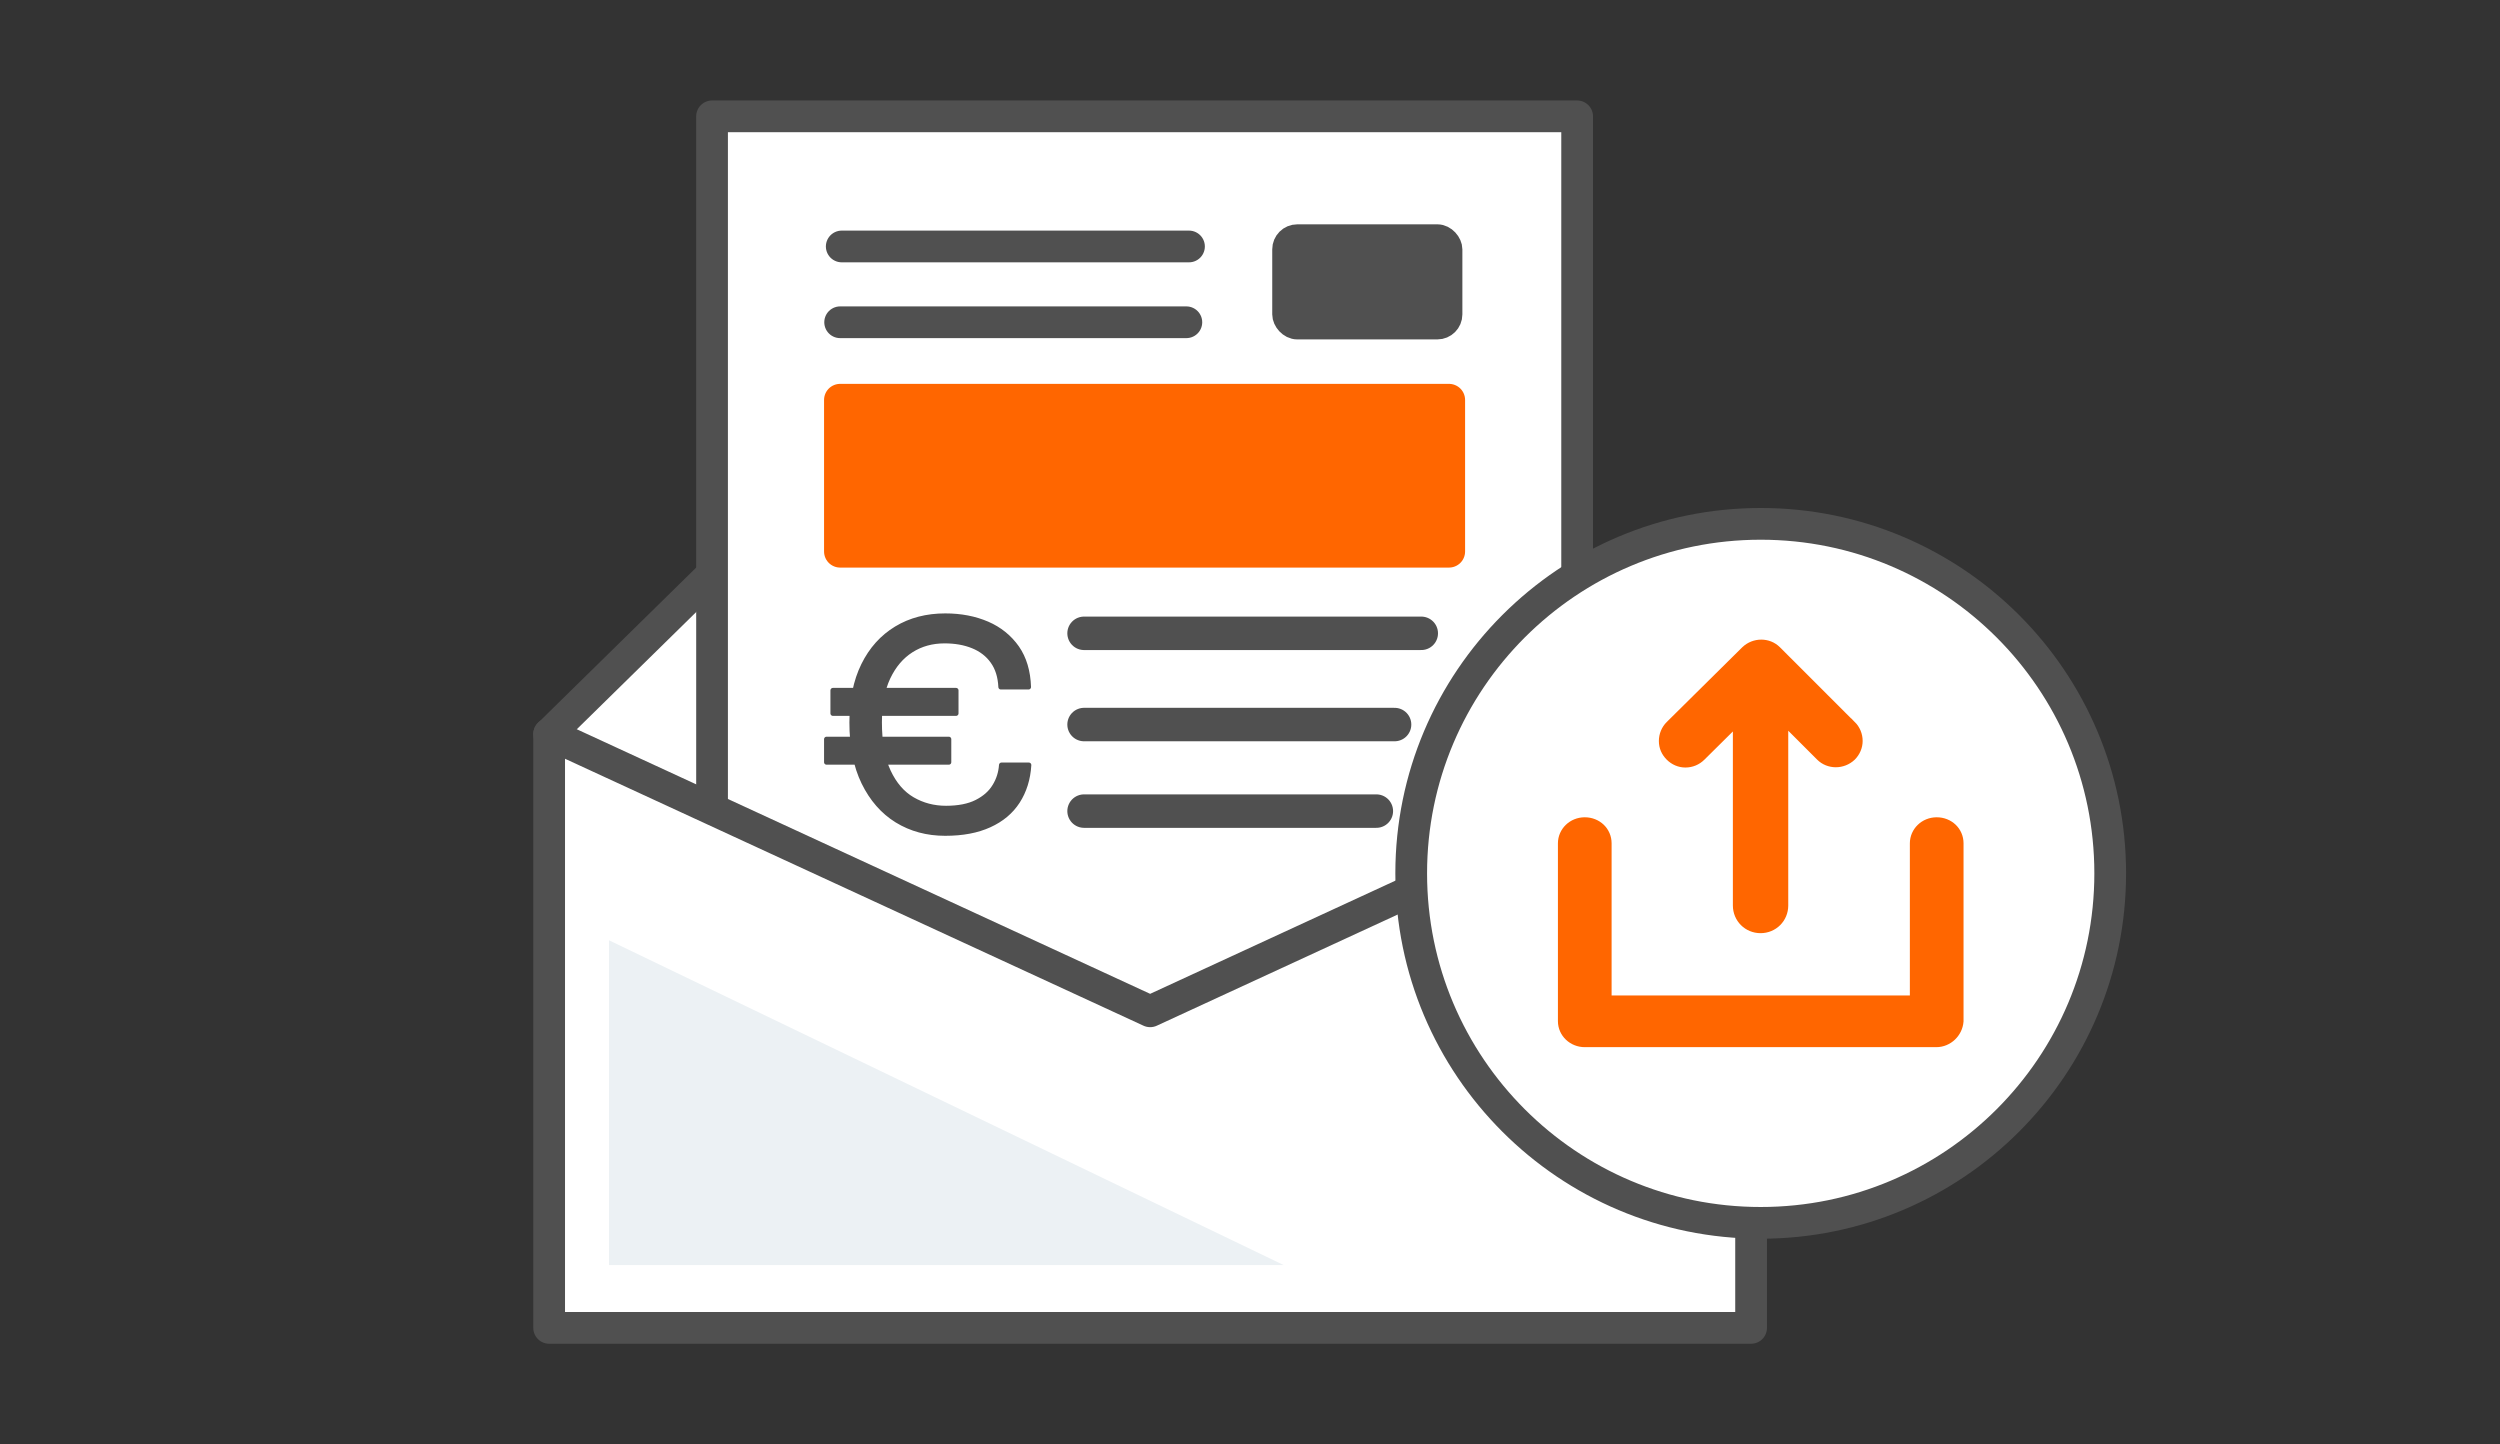
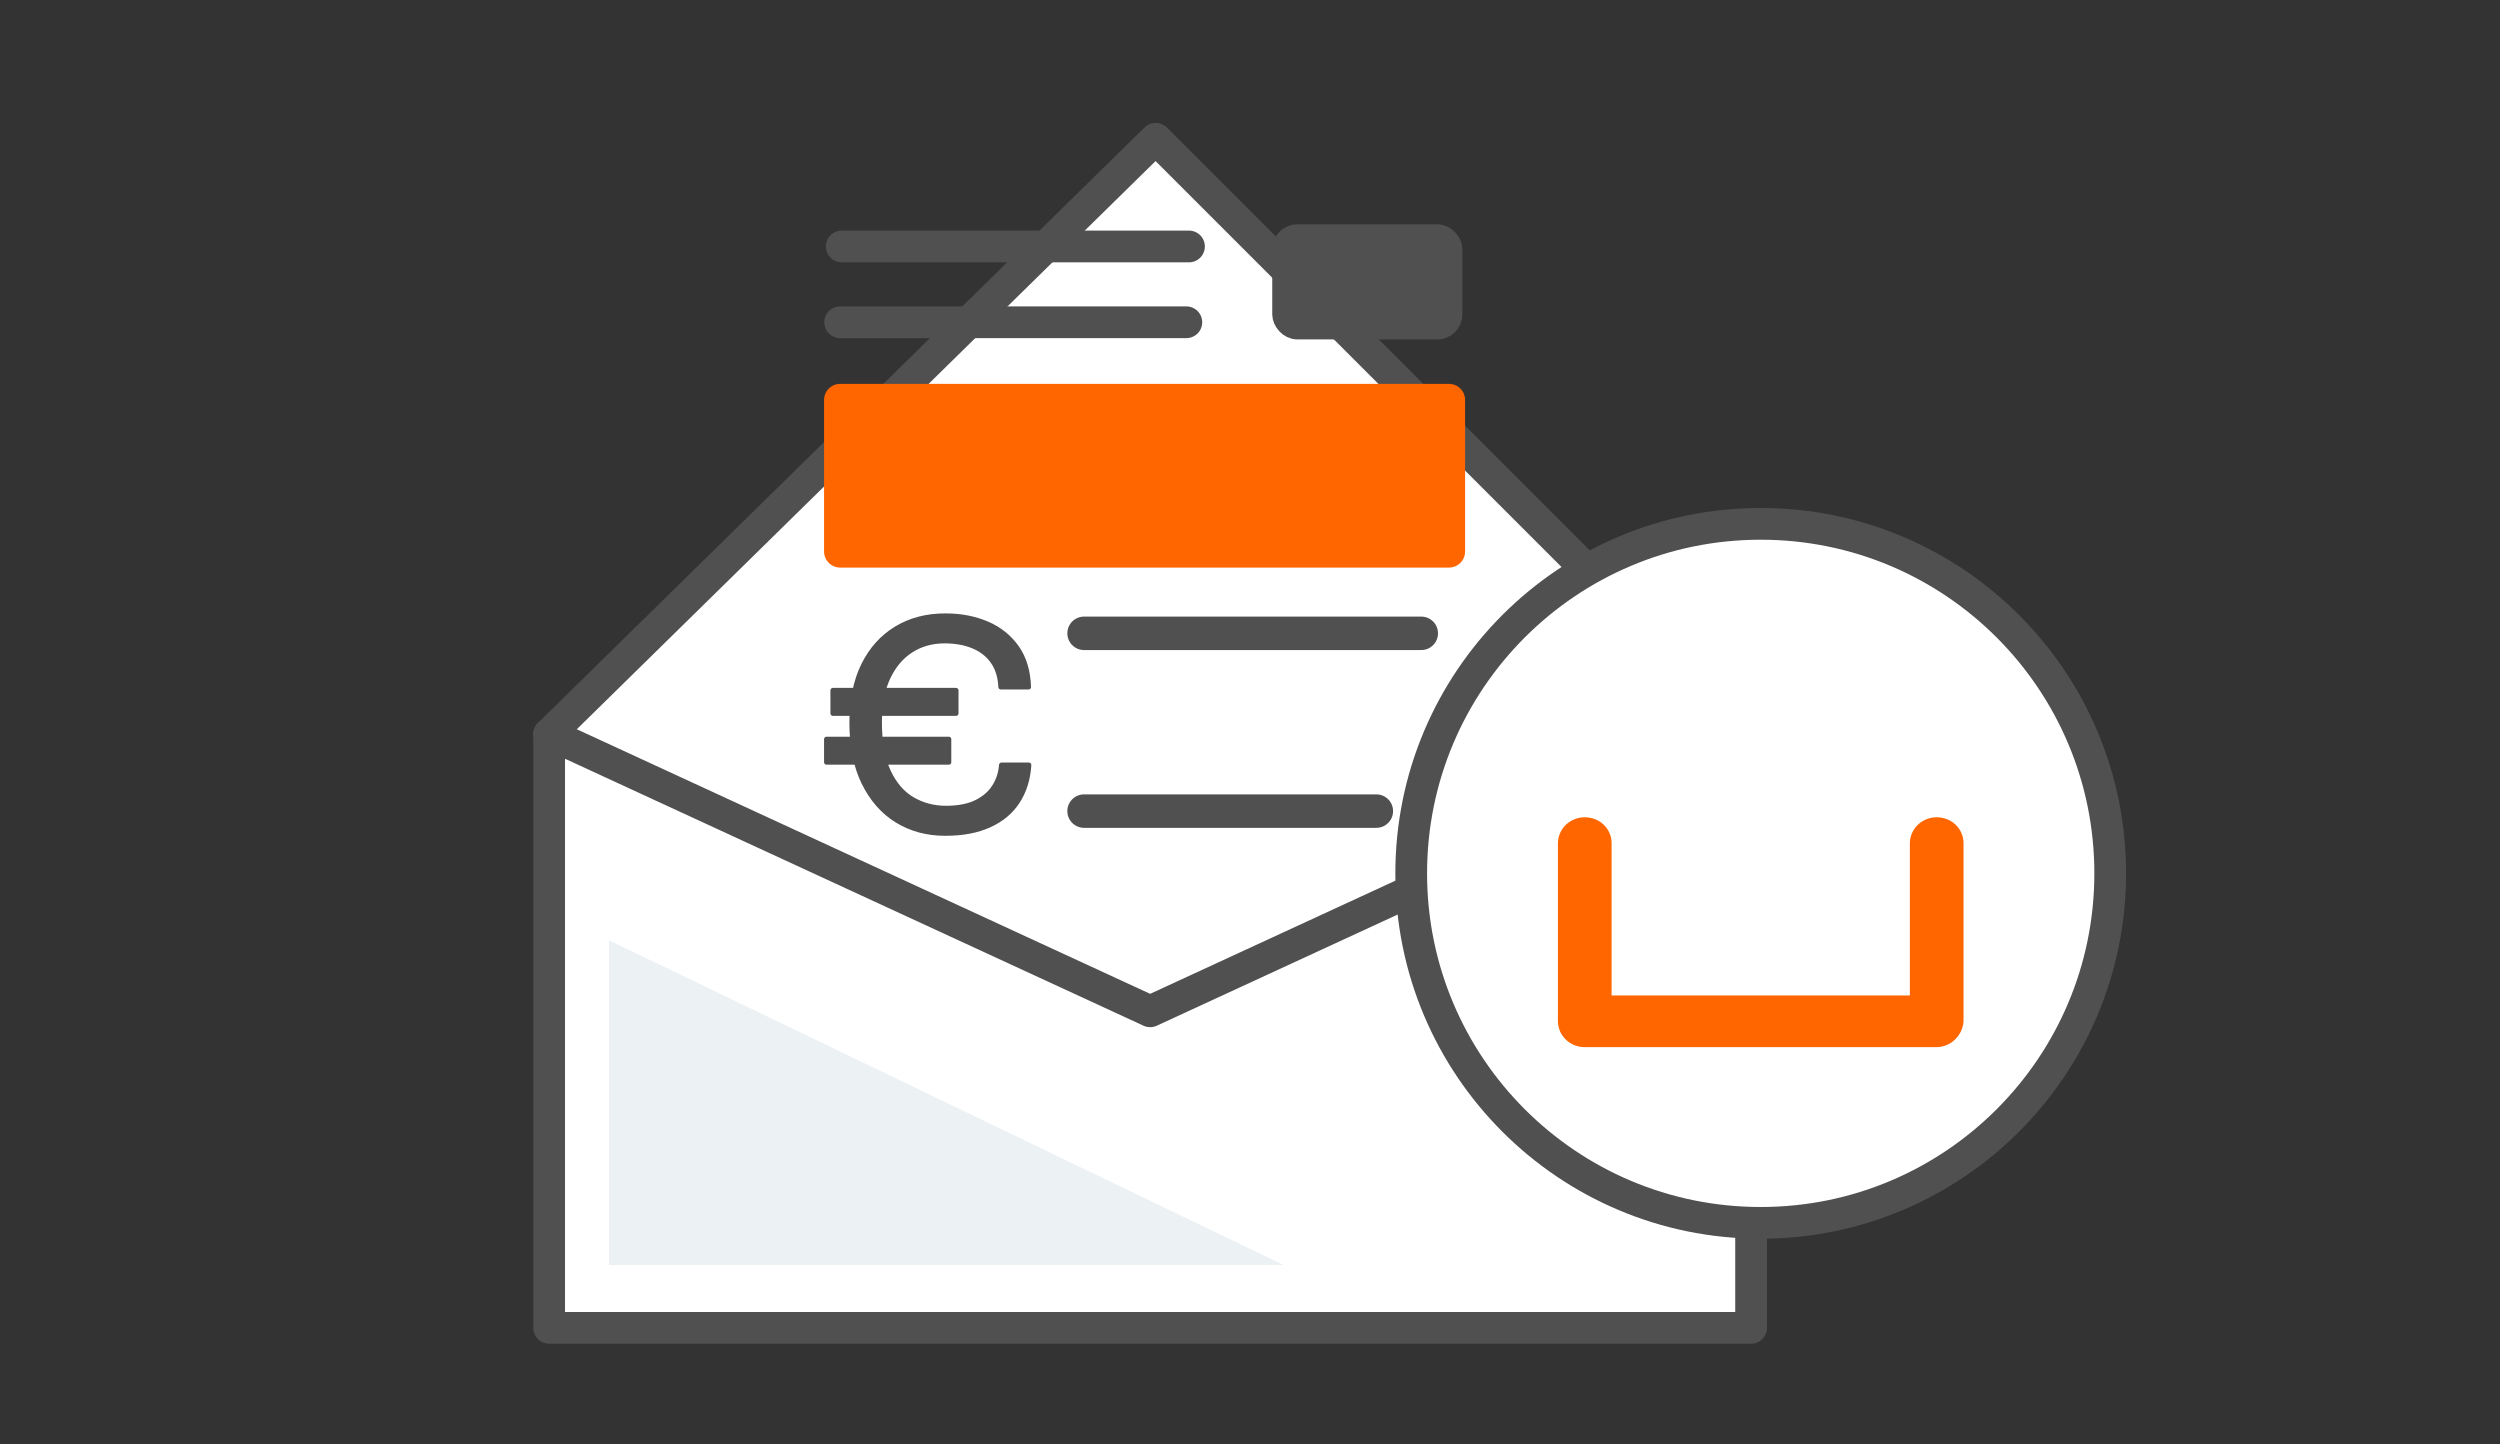
<svg xmlns="http://www.w3.org/2000/svg" id="Livello_1" data-name="Livello 1" viewBox="0 0 502 290">
  <rect x="0" y="0" width="502" height="290" fill="#333333" stroke="none" />
  <defs>
    <style>
      .cls-1 {
        fill: #ecf1f4;
        stroke-width: 0px;
      }

      .cls-2 {
        stroke-width: 6.46px;
      }

      .cls-2, .cls-3, .cls-4, .cls-5 {
        stroke-linecap: round;
        stroke-linejoin: round;
      }

      .cls-2, .cls-6 {
        fill: #f60;
        stroke: #f60;
      }

      .cls-3 {
        stroke-width: 6.72px;
      }

      .cls-3, .cls-4, .cls-5, .cls-7, .cls-8 {
        stroke: #505050;
      }

      .cls-3, .cls-4, .cls-8 {
        fill: #fff;
      }

      .cls-4, .cls-8 {
        stroke-width: 6.37px;
      }

      .cls-5, .cls-7 {
        fill: #505050;
      }

      .cls-6 {
        stroke-miterlimit: 10;
        stroke-width: 3px;
      }

      .cls-7 {
        stroke-width: 4.57px;
      }
    </style>
  </defs>
  <polygon class="cls-4" points="110.27 147.42 232.06 27.86 351.62 147.42 229.83 232.09 110.27 147.42" />
  <g>
-     <rect class="cls-4" x="142.98" y="23.36" width="173.71" height="242.51" />
    <g>
      <g>
-         <line class="cls-3" x1="217.68" y1="145.49" x2="280.03" y2="145.49" />
        <line class="cls-3" x1="217.68" y1="162.87" x2="276.37" y2="162.87" />
        <line class="cls-3" x1="217.68" y1="127.17" x2="285.39" y2="127.17" />
      </g>
      <g>
        <line class="cls-4" x1="169.02" y1="49.49" x2="238.75" y2="49.49" />
        <line class="cls-4" x1="168.7" y1="64.71" x2="238.22" y2="64.71" />
        <rect class="cls-7" x="257.75" y="47.33" width="33.61" height="18.54" rx="2.74" ry="2.74" />
      </g>
      <rect class="cls-1" x="165.97" y="209.22" width="127.73" height="18.13" />
      <rect class="cls-2" x="168.7" y="80.31" width="122.26" height="30.43" />
    </g>
  </g>
  <polygon class="cls-4" points="110.27 147.38 110.27 266.64 351.62 266.64 351.62 147.38 230.95 203.07 110.27 147.38" />
  <g>
    <circle class="cls-8" cx="353.55" cy="175.37" r="70.18" />
    <g>
      <path class="cls-6" d="M388.81,208.77h-70.59c-2.11,0-3.89-1.62-3.89-3.73v-35.7c0-2.03,1.7-3.73,3.89-3.73s3.89,1.62,3.89,3.73v32.05h62.89v-32.05c0-2.03,1.7-3.73,3.89-3.73s3.89,1.62,3.89,3.73v35.7c-.16,2.03-1.87,3.73-3.98,3.73Z" />
-       <path class="cls-6" d="M371.36,146.04l-15.01-15.01c-1.46-1.46-3.89-1.46-5.44,0l-15.17,15.01c-.73.73-1.14,1.7-1.14,2.76s.41,1.95,1.14,2.68c.73.73,1.7,1.14,2.68,1.14,1.05,0,2.03-.41,2.76-1.14l8.28-8.2v38.54c0,2.27,1.79,4.06,4.06,4.06s4.06-1.79,4.06-4.06v-38.71l8.36,8.36c1.46,1.46,3.89,1.46,5.44,0,.73-.73,1.14-1.7,1.14-2.68,0-1.05-.41-2.03-1.14-2.76Z" />
    </g>
  </g>
  <path class="cls-5" d="M165.97,153.05v-4.62h24.55v4.62h-24.55ZM167.25,143.25v-4.62h24.72v4.62h-24.72ZM189.79,167.33c-3.62,0-6.84-.87-9.67-2.61-2.82-1.74-5.03-4.28-6.65-7.59-1.62-3.31-2.41-7.34-2.41-12.06,0-4.47.78-8.31,2.35-11.5,1.57-3.19,3.77-5.63,6.59-7.34,2.82-1.71,6.09-2.56,9.81-2.56,3.14,0,5.95.55,8.43,1.62,2.47,1.07,4.45,2.68,5.94,4.79,1.47,2.12,2.25,4.74,2.35,7.87h-5.56c-.1-2.08-.63-3.79-1.62-5.17-.97-1.37-2.3-2.39-3.96-3.07-1.66-.68-3.57-1.02-5.72-1.02-2.51,0-4.74.61-6.71,1.86-1.96,1.25-3.51,3.07-4.66,5.49-1.13,2.42-1.71,5.43-1.71,8.99,0,4.06.6,7.35,1.79,9.9,1.19,2.54,2.8,4.42,4.83,5.6,2.03,1.18,4.28,1.77,6.76,1.77s4.56-.41,6.14-1.21c1.59-.8,2.82-1.86,3.62-3.19.82-1.31,1.26-2.75,1.37-4.28h5.49c-.17,2.82-.94,5.24-2.27,7.3-1.33,2.06-3.22,3.63-5.66,4.74-2.44,1.11-5.34,1.67-8.87,1.67h0Z" />
  <polygon class="cls-1" points="257.75 254.02 122.29 254.02 122.29 188.81 257.75 254.02" />
</svg>